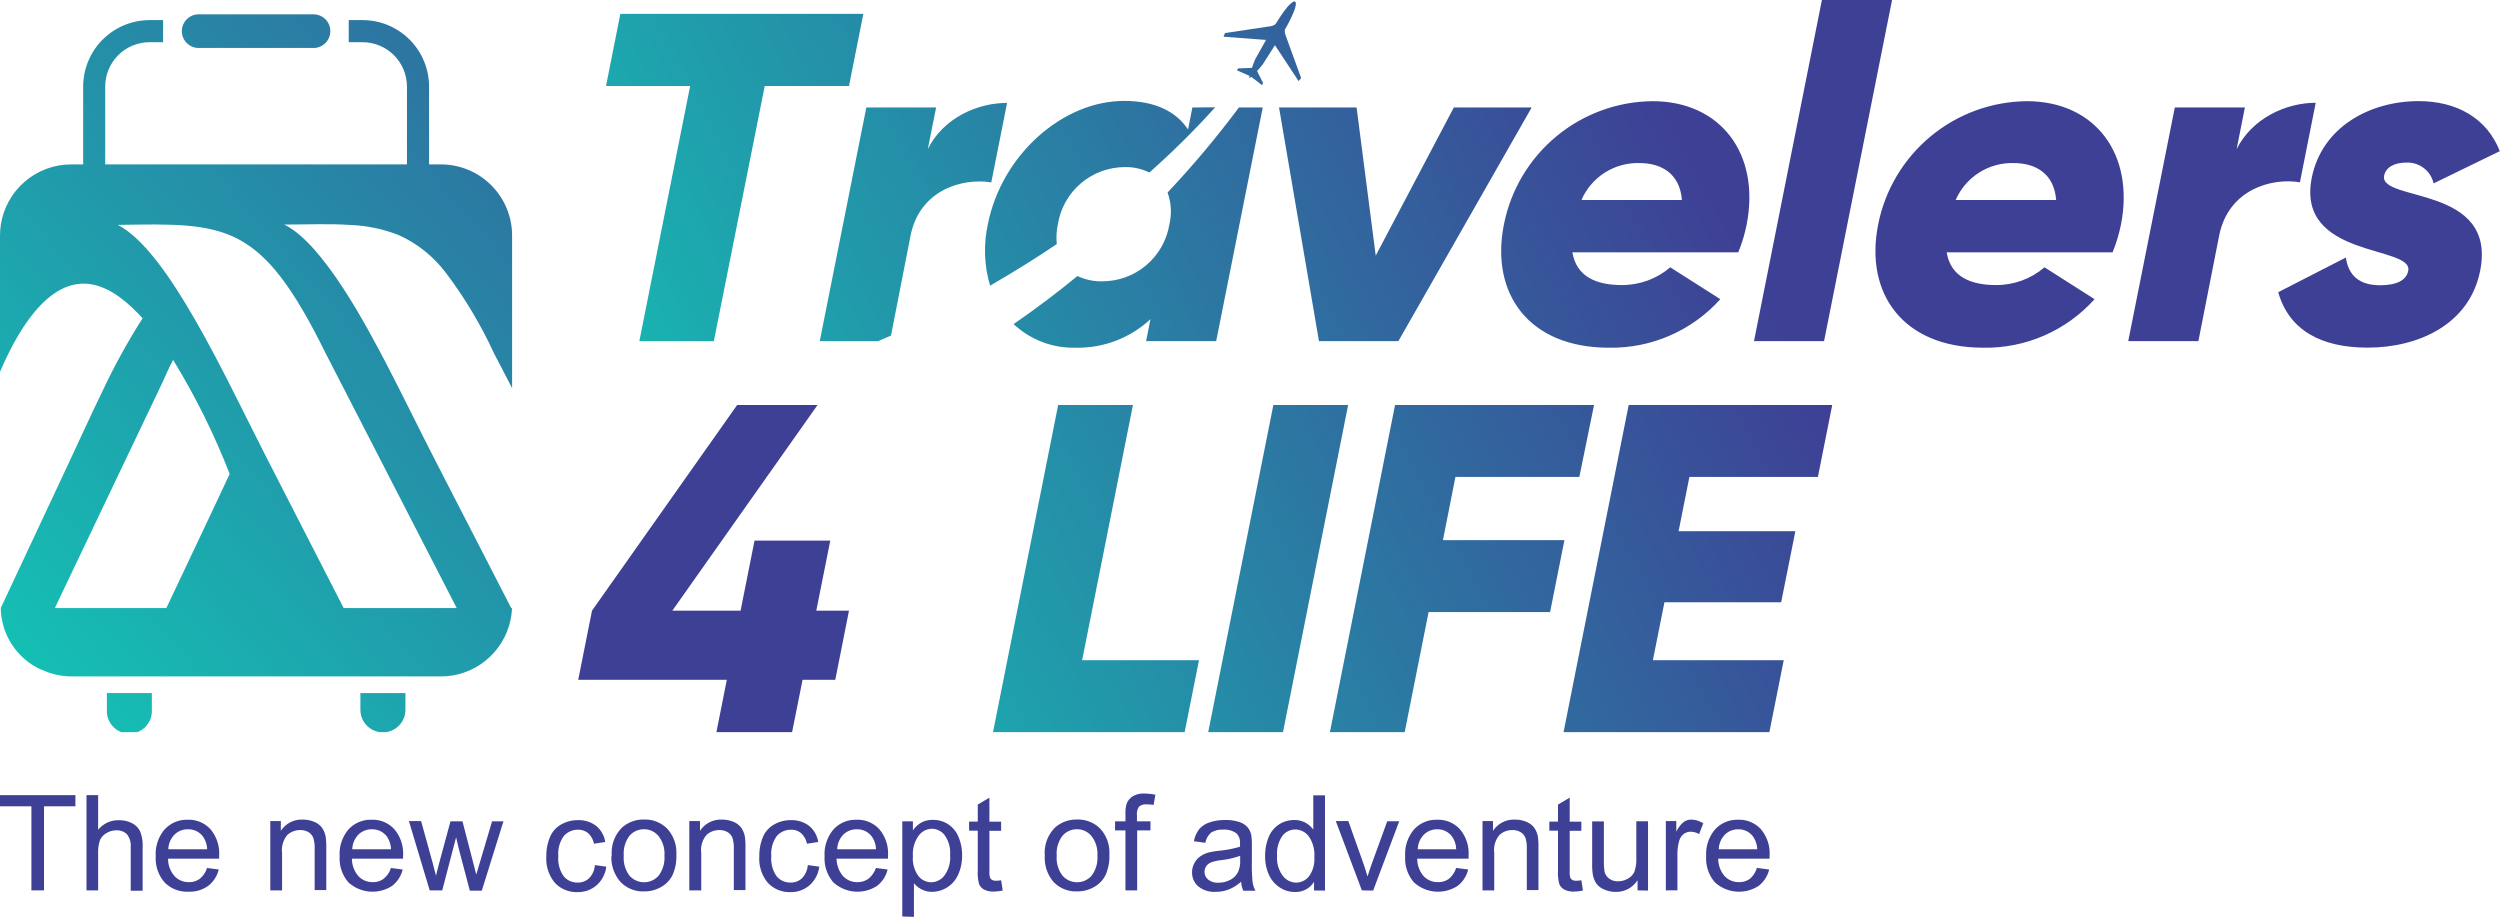
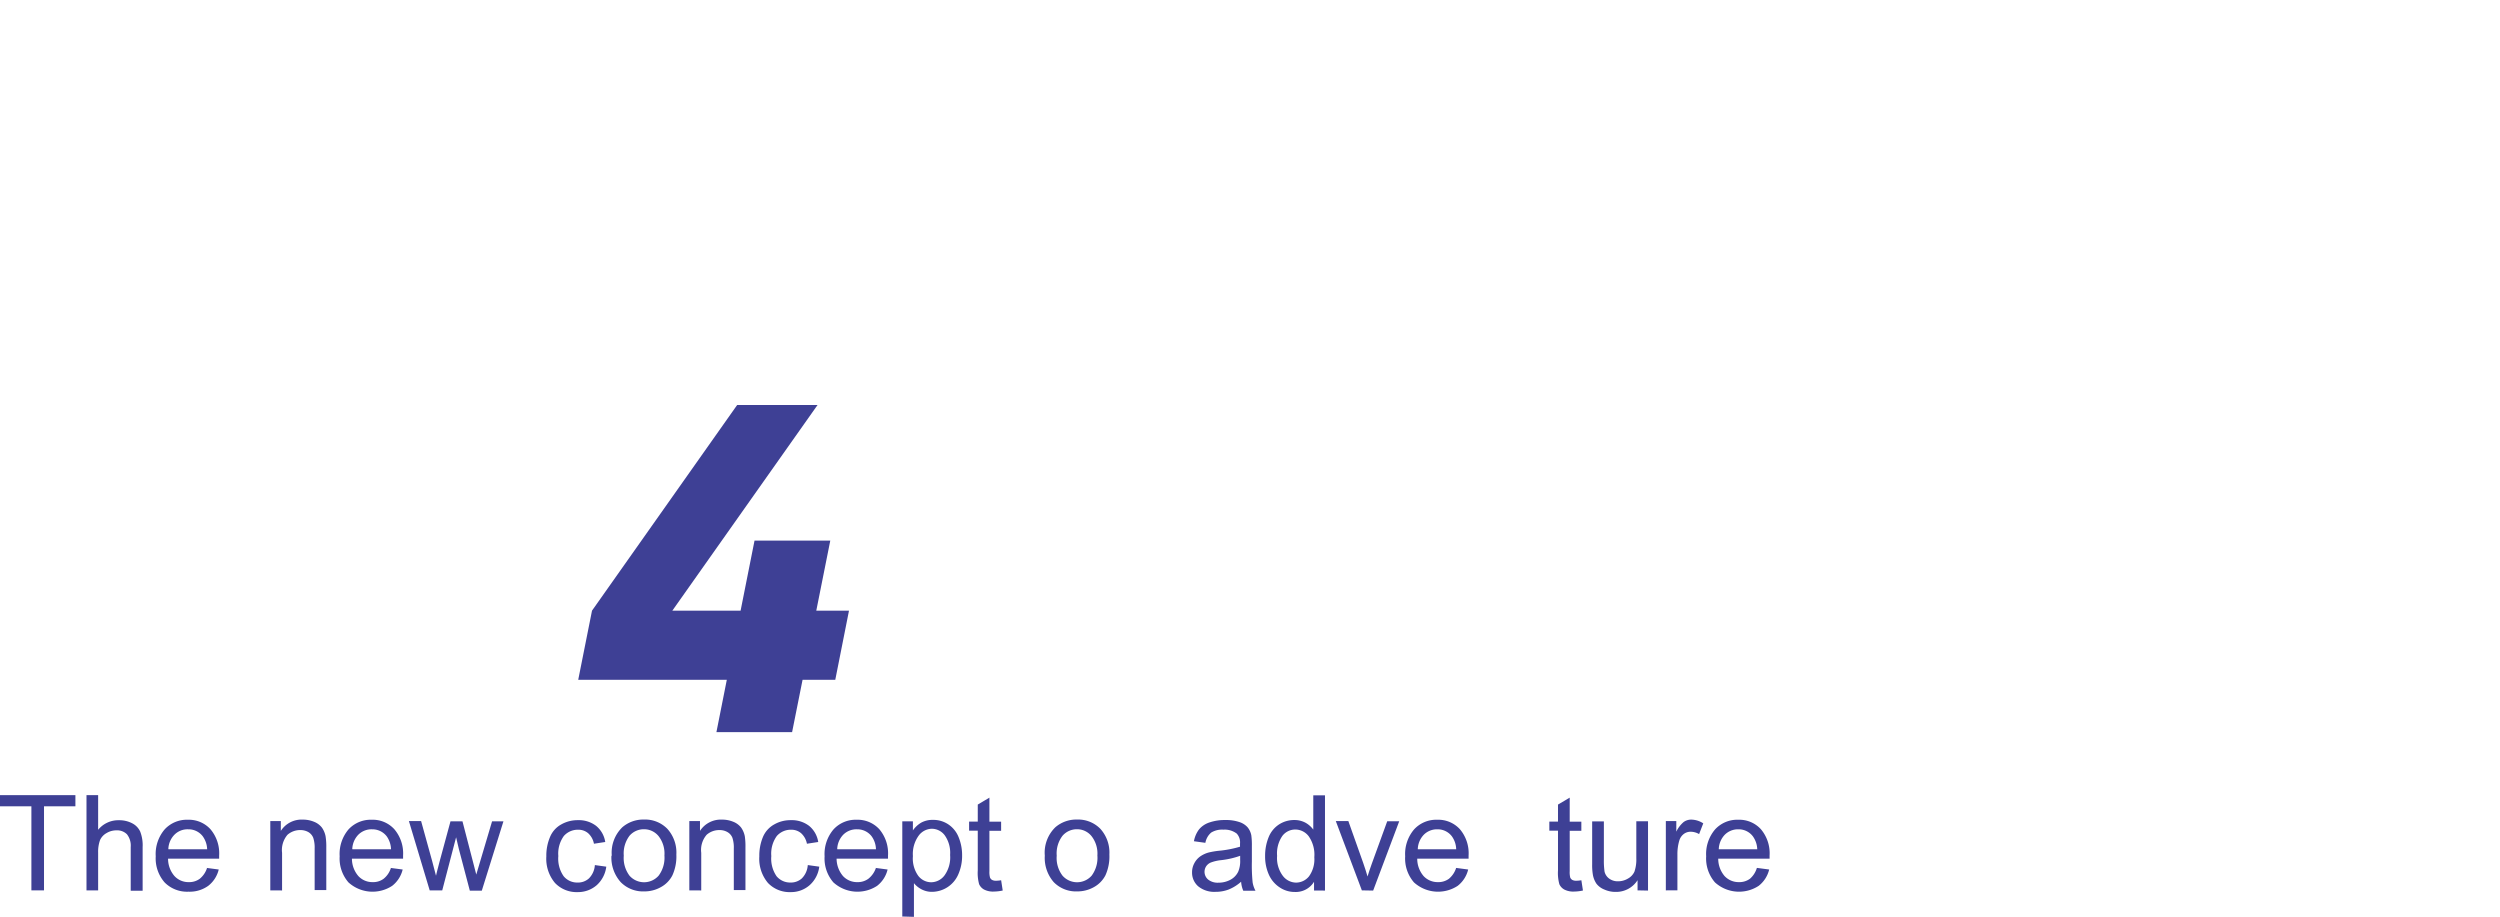
<svg xmlns="http://www.w3.org/2000/svg" xmlns:xlink="http://www.w3.org/1999/xlink" viewBox="0 0 360.72 132.29">
  <defs>
    <style>.cls-1{fill:none;clip-rule:evenodd;}.cls-2{fill:#3e4095;}.cls-3{clip-path:url(#clip-path);}.cls-4{fill:url(#Degradado_sin_nombre_2);}.cls-5{clip-path:url(#clip-path-2);}.cls-6{fill:url(#Degradado_sin_nombre_2-2);}</style>
    <clipPath id="clip-path">
-       <path class="cls-1" d="M227.88,68.82,230,58.44H201.29l-9.4,47.2h10.79l3.45-17.33h17.53l2.07-10.38H208.2L210,68.82Zm10.61,26.44,1.67-8.36H257l2.05-10.25H242.2l1.56-7.83H262.3l2.07-10.38H235l-9.4,47.2H255.3l2.07-10.38ZM124.57,2H89.51L87.44,12.41H99.58L92.25,49.22H103l7.34-36.81H122.5ZM282.18,28.86a8.85,8.85,0,0,1,8.41-5.33c3,0,5.79,1.42,6.09,5.33Zm-1.3,7.55h23.94a23.06,23.06,0,0,0,1.21-4c2-10.19-3.74-17.81-13.58-17.81A22.07,22.07,0,0,0,271,32.37c-2,10,3.61,17.8,15.14,17.8a21.09,21.09,0,0,0,16.08-7L295,38.57a10.68,10.68,0,0,1-7,2.56C284.32,41.13,281.46,39.92,280.88,36.41Zm41.84-14.9,1.19-6H313.8l-6.72,33.71H317.2l3-15.24c1.33-6.67,7.6-8.36,11.65-7.68l2.28-11.47C329.91,14.83,325,17,322.72,21.51ZM344,25.35c.24-1.21,1.46-1.89,3.21-1.89a3.85,3.85,0,0,1,3.93,3l9.55-4.65c-1.87-4.79-6.25-7.22-11.71-7.22-7,0-13.95,3.71-15.42,11.06-2.32,11.67,14.66,9.71,13.92,13.42-.27,1.35-1.63,2.09-4.06,2.09-3,0-4.57-1.41-4.94-4l-9.76,5c1.54,5.46,6.16,8,12.9,8,7.28,0,14.68-3.31,16.23-11.06C360.36,26.63,343.27,29.2,344,25.35ZM133.87,21.51l1.2-6H125l-6.72,33.71h8.44l1.84-.8L131.38,34c1.33-6.67,7.6-8.36,11.65-7.68l2.28-11.47C141.07,14.83,136.12,17,133.87,21.51Zm12.38,25.25a12.57,12.57,0,0,0,8.85,3.41A15.36,15.36,0,0,0,166,46.05l-.63,3.17h10.11l6.72-33.71h-3.44a137.47,137.47,0,0,1-10.29,12.26,8.17,8.17,0,0,1,.26,4.6A9.8,9.8,0,0,1,159,40.59a7.72,7.72,0,0,1-3.53-.77Q151,43.5,146.25,46.76Zm25.8-31.25-.63,3.17c-1.72-2.57-4.71-4.12-9.23-4.12-8.84,0-17.66,7.76-19.66,17.81a17.74,17.74,0,0,0,.33,8.85c3.45-2,6.65-4,9.62-6a9.28,9.28,0,0,1,.16-2.88,9.8,9.8,0,0,1,9.66-8.23,7.64,7.64,0,0,1,3.54.78,119.54,119.54,0,0,0,9.5-9.41Zm37.72,0L198.5,36.88l-2.76-21.37H184.55l5.76,33.71h11.46L221,15.51Zm18.41,13.35a8.85,8.85,0,0,1,8.41-5.33c3,0,5.79,1.42,6.09,5.33Zm-1.3,7.55h23.93a21.47,21.47,0,0,0,1.21-4c2-10.19-3.73-17.81-13.58-17.81A22.06,22.06,0,0,0,217,32.37c-2,10,3.6,17.8,15.13,17.8a21.1,21.1,0,0,0,16.09-7L241,38.57a10.68,10.68,0,0,1-7,2.56C230.32,41.13,227.46,39.92,226.88,36.41Zm26.2,12.81h10.11L273,0H262.88ZM187.37,11.7l.37-.43-2.3-6.33a1.74,1.74,0,0,1-.06-.64h0c.39-.68.75-1.34,1-1.92.54-1.11.74-2,.49-2.15h0c-.24-.15-.93.46-1.65,1.46-.38.53-.79,1.16-1.2,1.82h0a1.7,1.7,0,0,1-.6.26l-6.67,1-.21.53,6.13.46h0c-.82,1.43-1.45,2.63-1.57,2.81a11.57,11.57,0,0,0-.45,1.22l-2,.08-.17.28,1.79.79c0,.17,0,.28,0,.3s.12,0,.26-.16h0l1.55,1.19.17-.28-.87-1.75a9.72,9.72,0,0,0,.85-1c.11-.19.86-1.32,1.73-2.72h0ZM156.14,95.26l7.33-36.82H152.68l-9.4,47.2h27.65L173,95.26Zm27.59-36.82-9.4,47.2h10.79l9.4-47.2Z" />
-     </clipPath>
+       </clipPath>
    <linearGradient id="Degradado_sin_nombre_2" x1="252.15" y1="37.97" x2="35.69" y2="152.48" gradientUnits="userSpaceOnUse">
      <stop offset="0" stop-color="#3e4095" />
      <stop offset="1" stop-color="#00ffc3" />
    </linearGradient>
    <clipPath id="clip-path-2">
      <path class="cls-1" d="M15.42,100v2.42a3.25,3.25,0,1,0,6.49,0V100ZM17,32.45C32.67,32.18,37.64,32,47,51L65.9,87.74H49.59L38.41,65.93C32.52,54.43,24.29,36.19,17,32.45ZM7.91,87.74,23.44,55.18c.52-1.17,1-2.25,1.54-3.25a103,103,0,0,1,8.16,16.45S29.61,75.94,24,87.74ZM23.53,6.09V2.9h-2A9.6,9.6,0,0,0,12,12.49V23.72H10.27A10.28,10.28,0,0,0,.11,32.47,11,11,0,0,0,0,34q0,9.84,0,19.66c2.13-5,6.75-13.9,13.35-12.61,2.82.55,5.36,2.81,7.22,4.88l0,0,0,0a93.18,93.18,0,0,0-5.74,10.41c-1.94,4-3.74,8-5.63,12L.11,87.73A9.92,9.92,0,0,0,5.88,96.6l.08,0,0,0a10.2,10.2,0,0,0,4.35,1H63.62a10.4,10.4,0,0,0,1.77-.15h0a10.29,10.29,0,0,0,8.49-9.7h-.11L62.58,66c-2.3-4.49-4.49-9-6.83-13.5-2.85-5.45-9-17.1-14.54-20L41,32.4h.24c3.08,0,6.22-.15,9.29.06a21.36,21.36,0,0,1,7,1.46,17.58,17.58,0,0,1,6.8,5.44,62.5,62.5,0,0,1,6.93,11.58L73.89,56V34A10.27,10.27,0,0,0,63.62,23.72H61.91V12.49A9.6,9.6,0,0,0,52.32,2.9h-2V6.09h2a6.41,6.41,0,0,1,6.4,6.4V23.72H15.18V12.49a6.4,6.4,0,0,1,6.39-6.4Zm21.86.83a2.43,2.43,0,0,0,0-4.85H28.51a2.43,2.43,0,0,0,0,4.85ZM52,100v2.42a3.25,3.25,0,0,0,6.5,0V100Z" />
    </clipPath>
    <linearGradient id="Degradado_sin_nombre_2-2" x1="128.15" y1="-25.93" x2="-68.47" y2="146.08" xlink:href="#Degradado_sin_nombre_2" />
  </defs>
  <g id="Capa_2" data-name="Capa 2">
    <g id="Capa_1-2" data-name="Capa 1">
      <polygon class="cls-2" points="122.5 88.11 117.78 88.11 119.8 78 108.87 78 106.86 88.11 97.01 88.11 117.96 58.44 106.36 58.44 85.42 88.11 83.43 98.09 104.87 98.09 103.37 105.64 114.29 105.64 115.8 98.09 120.52 98.09 122.5 88.11" />
      <g class="cls-3">
        <rect class="cls-4" x="87.44" width="273.28" height="105.64" />
      </g>
      <g class="cls-5">
-         <rect class="cls-6" y="2.07" width="73.89" height="103.57" />
-       </g>
+         </g>
      <polygon class="cls-2" points="4.53 128.47 4.53 116.34 0 116.34 0 114.73 10.88 114.73 10.88 116.34 6.35 116.34 6.35 128.47 4.53 128.47" />
      <path class="cls-2" d="M12.48,128.47V114.73h1.68v5a3.75,3.75,0,0,1,3-1.38,4,4,0,0,1,1.91.44,2.54,2.54,0,0,1,1.16,1.2,5.43,5.43,0,0,1,.35,2.23v6.3H18.86v-6.3a2.64,2.64,0,0,0-.54-1.84,2,2,0,0,0-1.54-.57,2.69,2.69,0,0,0-1.4.39,2.22,2.22,0,0,0-.94,1,5,5,0,0,0-.28,1.83v5.44Z" />
      <path class="cls-2" d="M24.34,122.54h5.55a3.39,3.39,0,0,0-.64-1.88,2.57,2.57,0,0,0-2.08-1,2.65,2.65,0,0,0-2,.78,3.09,3.09,0,0,0-.88,2.08m5.53,2.71,1.74.23a4.23,4.23,0,0,1-1.52,2.36,4.58,4.58,0,0,1-2.84.84,4.55,4.55,0,0,1-3.45-1.34,5.26,5.26,0,0,1-1.28-3.77,5.46,5.46,0,0,1,1.29-3.88,4.35,4.35,0,0,1,3.35-1.39,4.23,4.23,0,0,1,3.25,1.36,5.37,5.37,0,0,1,1.26,3.81c0,.1,0,.25,0,.45H24.25a3.79,3.79,0,0,0,.93,2.51,2.73,2.73,0,0,0,2.07.87,2.54,2.54,0,0,0,1.58-.49A3.29,3.29,0,0,0,29.87,125.25Z" />
      <path class="cls-2" d="M39,128.47v-10h1.52v1.42a3.55,3.55,0,0,1,3.16-1.63,4.22,4.22,0,0,1,1.65.32,2.66,2.66,0,0,1,1.13.85,3.27,3.27,0,0,1,.52,1.25,9.73,9.73,0,0,1,.1,1.64v6.11H45.4v-6a4.54,4.54,0,0,0-.2-1.54,1.66,1.66,0,0,0-.69-.82,2.28,2.28,0,0,0-1.18-.3,2.75,2.75,0,0,0-1.85.68,3.39,3.39,0,0,0-.78,2.6v5.43Z" />
      <path class="cls-2" d="M50.88,122.54h5.54a3.39,3.39,0,0,0-.63-1.88,2.6,2.6,0,0,0-2.09-1,2.68,2.68,0,0,0-2,.78,3.13,3.13,0,0,0-.87,2.08m5.52,2.71,1.75.23a4.23,4.23,0,0,1-1.52,2.36,5.17,5.17,0,0,1-6.3-.5,5.26,5.26,0,0,1-1.27-3.77,5.46,5.46,0,0,1,1.28-3.88,4.35,4.35,0,0,1,3.35-1.39,4.21,4.21,0,0,1,3.25,1.36,5.38,5.38,0,0,1,1.27,3.81c0,.1,0,.25,0,.45H50.78a3.84,3.84,0,0,0,.93,2.51,2.75,2.75,0,0,0,2.07.87,2.52,2.52,0,0,0,1.58-.49A3.22,3.22,0,0,0,56.4,125.25Z" />
      <path class="cls-2" d="M62,128.47l-3-10h1.76l1.59,5.75.56,2.14c0-.11.2-.79.52-2.06L65,118.51h1.73l1.5,5.78.49,1.9.57-1.92L71,118.51h1.64l-3.12,10H67.79l-1.58-6-.4-1.7-2,7.66Z" />
      <path class="cls-2" d="M85.83,124.82l1.65.23a4.3,4.3,0,0,1-1.38,2.67,4.1,4.1,0,0,1-2.75,1,4.3,4.3,0,0,1-3.28-1.33,5.41,5.41,0,0,1-1.24-3.82,6.85,6.85,0,0,1,.54-2.82,3.66,3.66,0,0,1,1.62-1.8,4.76,4.76,0,0,1,2.37-.61,4.11,4.11,0,0,1,2.65.82,3.73,3.73,0,0,1,1.32,2.33l-1.63.25a2.73,2.73,0,0,0-.83-1.51,2.15,2.15,0,0,0-1.44-.51,2.68,2.68,0,0,0-2.08.91,4.34,4.34,0,0,0-.79,2.89,4.41,4.41,0,0,0,.77,2.91,2.51,2.51,0,0,0,2,.91,2.33,2.33,0,0,0,1.66-.61,3,3,0,0,0,.84-1.87" />
      <path class="cls-2" d="M90,123.49a4.25,4.25,0,0,0,.83,2.86,2.8,2.8,0,0,0,4.2,0,4.32,4.32,0,0,0,.84-2.91,4.08,4.08,0,0,0-.84-2.79,2.69,2.69,0,0,0-2.09-1,2.73,2.73,0,0,0-2.11.94,4.23,4.23,0,0,0-.83,2.85m-1.73,0a5.11,5.11,0,0,1,1.54-4.09,4.65,4.65,0,0,1,3.13-1.1,4.47,4.47,0,0,1,3.35,1.34,5.1,5.1,0,0,1,1.3,3.71,6.58,6.58,0,0,1-.57,3,4,4,0,0,1-1.68,1.71,4.81,4.81,0,0,1-2.4.61,4.5,4.5,0,0,1-3.38-1.34A5.32,5.32,0,0,1,88.22,123.49Z" />
      <path class="cls-2" d="M99.46,128.47v-10H101v1.42a3.58,3.58,0,0,1,3.16-1.63,4.24,4.24,0,0,1,1.66.32,2.66,2.66,0,0,1,1.13.85,3.27,3.27,0,0,1,.52,1.25,10,10,0,0,1,.09,1.64v6.11h-1.68v-6a4.54,4.54,0,0,0-.2-1.54,1.63,1.63,0,0,0-.7-.82,2.21,2.21,0,0,0-1.17-.3,2.73,2.73,0,0,0-1.85.68,3.35,3.35,0,0,0-.78,2.6v5.43Z" />
      <path class="cls-2" d="M116.56,124.82l1.65.23a4.26,4.26,0,0,1-1.39,2.67,4.05,4.05,0,0,1-2.74,1,4.3,4.3,0,0,1-3.28-1.33,5.41,5.41,0,0,1-1.24-3.82,7,7,0,0,1,.53-2.82,3.72,3.72,0,0,1,1.63-1.8,4.7,4.7,0,0,1,2.37-.61,4.11,4.11,0,0,1,2.65.82,3.73,3.73,0,0,1,1.32,2.33l-1.63.25a2.73,2.73,0,0,0-.83-1.51,2.15,2.15,0,0,0-1.44-.51,2.68,2.68,0,0,0-2.08.91,4.34,4.34,0,0,0-.79,2.89,4.47,4.47,0,0,0,.76,2.91,2.55,2.55,0,0,0,2,.91,2.35,2.35,0,0,0,1.66-.61,3,3,0,0,0,.84-1.87" />
      <path class="cls-2" d="M120.85,122.54h5.54a3.32,3.32,0,0,0-.63-1.88,2.59,2.59,0,0,0-2.09-1,2.68,2.68,0,0,0-2,.78,3.13,3.13,0,0,0-.87,2.08m5.53,2.71,1.74.23a4.23,4.23,0,0,1-1.52,2.36,5.17,5.17,0,0,1-6.3-.5,5.26,5.26,0,0,1-1.27-3.77,5.46,5.46,0,0,1,1.29-3.88,4.33,4.33,0,0,1,3.34-1.39,4.25,4.25,0,0,1,3.26,1.36,5.37,5.37,0,0,1,1.26,3.81c0,.1,0,.25,0,.45h-7.42a3.9,3.9,0,0,0,.93,2.51,2.75,2.75,0,0,0,2.08.87,2.56,2.56,0,0,0,1.58-.49A3.37,3.37,0,0,0,126.38,125.25Z" />
      <path class="cls-2" d="M131.72,123.55a4.29,4.29,0,0,0,.78,2.83,2.37,2.37,0,0,0,1.87.92,2.43,2.43,0,0,0,1.92-1,4.45,4.45,0,0,0,.8-2.94,4.37,4.37,0,0,0-.78-2.84,2.34,2.34,0,0,0-1.86-.94,2.41,2.41,0,0,0-1.9,1,4.5,4.5,0,0,0-.83,2.92m-1.53,8.74V118.51h1.53v1.31a3.77,3.77,0,0,1,1.23-1.14,3.39,3.39,0,0,1,1.66-.38,3.89,3.89,0,0,1,2.24.66,4,4,0,0,1,1.47,1.84,6.79,6.79,0,0,1,.5,2.62,6.58,6.58,0,0,1-.55,2.74,4.16,4.16,0,0,1-3.78,2.52,3.16,3.16,0,0,1-1.52-.36,3.45,3.45,0,0,1-1.1-.89v4.86Z" />
      <path class="cls-2" d="M144.45,127l.23,1.49a6.21,6.21,0,0,1-1.27.15,2.81,2.81,0,0,1-1.42-.29,1.67,1.67,0,0,1-.71-.76,6.07,6.07,0,0,1-.2-2v-5.73h-1.25v-1.31h1.25v-2.46l1.68-1v3.47h1.69v1.31h-1.69v5.83a2.94,2.94,0,0,0,.09.93.77.77,0,0,0,.29.33,1.17,1.17,0,0,0,.58.12,4.61,4.61,0,0,0,.73-.07" />
      <path class="cls-2" d="M152.47,123.49a4.19,4.19,0,0,0,.84,2.86,2.8,2.8,0,0,0,4.2,0,4.32,4.32,0,0,0,.83-2.91,4.08,4.08,0,0,0-.84-2.79,2.67,2.67,0,0,0-2.08-1,2.73,2.73,0,0,0-2.11.94,4.18,4.18,0,0,0-.84,2.85m-1.72,0a5.11,5.11,0,0,1,1.54-4.09,4.65,4.65,0,0,1,3.13-1.1,4.49,4.49,0,0,1,3.35,1.34,5.1,5.1,0,0,1,1.3,3.71,6.58,6.58,0,0,1-.57,3,4.07,4.07,0,0,1-1.68,1.71,4.87,4.87,0,0,1-2.4.61,4.48,4.48,0,0,1-3.38-1.34A5.32,5.32,0,0,1,150.75,123.49Z" />
-       <path class="cls-2" d="M162.39,128.47v-8.65h-1.5v-1.31h1.5v-1.05a4.62,4.62,0,0,1,.17-1.49,2.22,2.22,0,0,1,.86-1.06,3,3,0,0,1,1.71-.41,8.53,8.53,0,0,1,1.58.17l-.26,1.48a5.87,5.87,0,0,0-1-.09,1.54,1.54,0,0,0-1.09.32,1.79,1.79,0,0,0-.31,1.22v.91H166v1.31h-1.92v8.65Z" />
      <path class="cls-2" d="M178.94,123.48a12.11,12.11,0,0,1-2.76.63,6,6,0,0,0-1.47.34,1.51,1.51,0,0,0-.67.54,1.46,1.46,0,0,0,.28,1.92,2.19,2.19,0,0,0,1.49.45,3.56,3.56,0,0,0,1.74-.43,2.59,2.59,0,0,0,1.11-1.16,3.89,3.89,0,0,0,.28-1.68Zm.14,3.74a6.21,6.21,0,0,1-1.81,1.13,5.2,5.2,0,0,1-1.86.33,3.66,3.66,0,0,1-2.53-.8,2.61,2.61,0,0,1-.88-2,2.7,2.7,0,0,1,.33-1.33,2.75,2.75,0,0,1,.88-1,4,4,0,0,1,1.21-.55,11.73,11.73,0,0,1,1.5-.25,15.76,15.76,0,0,0,3-.58v-.44a1.88,1.88,0,0,0-.47-1.45,2.87,2.87,0,0,0-1.93-.57,3,3,0,0,0-1.76.42,2.54,2.54,0,0,0-.84,1.48l-1.65-.23a4,4,0,0,1,.74-1.71,3.27,3.27,0,0,1,1.5-1,6.75,6.75,0,0,1,2.26-.35,6.06,6.06,0,0,1,2.08.3,2.67,2.67,0,0,1,1.17.76,2.61,2.61,0,0,1,.53,1.15,10.39,10.39,0,0,1,.08,1.55v2.24a24.12,24.12,0,0,0,.11,3,3.88,3.88,0,0,0,.41,1.2h-1.76A3.82,3.82,0,0,1,179.08,127.22Z" />
      <path class="cls-2" d="M184.27,123.5a4.27,4.27,0,0,0,.81,2.85,2.44,2.44,0,0,0,1.91,1,2.41,2.41,0,0,0,1.88-.9,4.19,4.19,0,0,0,.77-2.76,4.65,4.65,0,0,0-.79-3,2.43,2.43,0,0,0-1.94-1,2.34,2.34,0,0,0-1.88.92,4.45,4.45,0,0,0-.76,2.88m5.33,5v-1.26a3.09,3.09,0,0,1-2.78,1.47,3.86,3.86,0,0,1-2.18-.66,4.27,4.27,0,0,1-1.55-1.82,6.41,6.41,0,0,1-.55-2.7,7.09,7.09,0,0,1,.5-2.7,3.93,3.93,0,0,1,1.49-1.85,4,4,0,0,1,2.22-.65,3.35,3.35,0,0,1,1.6.38,3.52,3.52,0,0,1,1.14,1v-4.94h1.69v13.74Z" />
      <path class="cls-2" d="M196.5,128.47l-3.76-10h1.81l2.13,6c.23.65.44,1.32.64,2q.23-.78.63-1.89l2.21-6.08h1.73l-3.76,10Z" />
      <path class="cls-2" d="M204.57,122.54h5.54a3.32,3.32,0,0,0-.63-1.88,2.57,2.57,0,0,0-2.09-1,2.68,2.68,0,0,0-1.95.78,3.13,3.13,0,0,0-.87,2.08m5.53,2.71,1.74.23a4.23,4.23,0,0,1-1.52,2.36,5.17,5.17,0,0,1-6.3-.5,5.26,5.26,0,0,1-1.27-3.77,5.46,5.46,0,0,1,1.29-3.88,4.33,4.33,0,0,1,3.34-1.39,4.23,4.23,0,0,1,3.26,1.36,5.37,5.37,0,0,1,1.26,3.81c0,.1,0,.25,0,.45h-7.41a3.84,3.84,0,0,0,.92,2.51,2.77,2.77,0,0,0,2.08.87,2.56,2.56,0,0,0,1.58-.49A3.37,3.37,0,0,0,210.1,125.25Z" />
-       <path class="cls-2" d="M213.91,128.47v-10h1.51v1.42a3.58,3.58,0,0,1,3.16-1.63,4.24,4.24,0,0,1,1.66.32,2.66,2.66,0,0,1,1.13.85,3.27,3.27,0,0,1,.52,1.25,10,10,0,0,1,.09,1.64v6.11H220.3v-6a4.54,4.54,0,0,0-.2-1.54,1.63,1.63,0,0,0-.7-.82,2.21,2.21,0,0,0-1.17-.3,2.73,2.73,0,0,0-1.85.68,3.35,3.35,0,0,0-.78,2.6v5.43Z" />
      <path class="cls-2" d="M228.17,127l.23,1.49a6.21,6.21,0,0,1-1.27.15,2.81,2.81,0,0,1-1.42-.29,1.67,1.67,0,0,1-.71-.76,6.07,6.07,0,0,1-.2-2v-5.73h-1.25v-1.31h1.25v-2.46l1.69-1v3.47h1.68v1.31h-1.68v5.83a3.05,3.05,0,0,0,.08.93.77.77,0,0,0,.29.33,1.17,1.17,0,0,0,.58.12,4.61,4.61,0,0,0,.73-.07" />
      <path class="cls-2" d="M236.28,128.47V127a3.64,3.64,0,0,1-3.15,1.69,3.88,3.88,0,0,1-1.64-.34,2.7,2.7,0,0,1-1.14-.84,3.36,3.36,0,0,1-.51-1.25,8.44,8.44,0,0,1-.11-1.58v-6.16h1.69V124a10.9,10.9,0,0,0,.1,1.78,1.74,1.74,0,0,0,.68,1,2.08,2.08,0,0,0,1.27.38,2.76,2.76,0,0,0,1.42-.39,2.17,2.17,0,0,0,.94-1,5.45,5.45,0,0,0,.27-1.94v-5.33h1.69v10Z" />
      <path class="cls-2" d="M240.36,128.47v-10h1.51V120a4.18,4.18,0,0,1,1.07-1.4,1.87,1.87,0,0,1,1.09-.34,3.27,3.27,0,0,1,1.73.54l-.6,1.55a2.45,2.45,0,0,0-1.22-.34,1.6,1.6,0,0,0-1,.33,1.86,1.86,0,0,0-.63.92,6.79,6.79,0,0,0-.28,2v5.2Z" />
      <path class="cls-2" d="M248,122.54h5.55a3.39,3.39,0,0,0-.64-1.88,2.57,2.57,0,0,0-2.09-1,2.68,2.68,0,0,0-1.95.78,3.13,3.13,0,0,0-.87,2.08m5.53,2.71,1.74.23a4.23,4.23,0,0,1-1.52,2.36,5.17,5.17,0,0,1-6.3-.5,5.26,5.26,0,0,1-1.27-3.77,5.46,5.46,0,0,1,1.29-3.88,4.34,4.34,0,0,1,3.35-1.39,4.23,4.23,0,0,1,3.25,1.36,5.37,5.37,0,0,1,1.26,3.81c0,.1,0,.25,0,.45h-7.41a3.84,3.84,0,0,0,.92,2.51,2.77,2.77,0,0,0,2.08.87,2.56,2.56,0,0,0,1.58-.49A3.29,3.29,0,0,0,253.49,125.25Z" />
    </g>
  </g>
</svg>